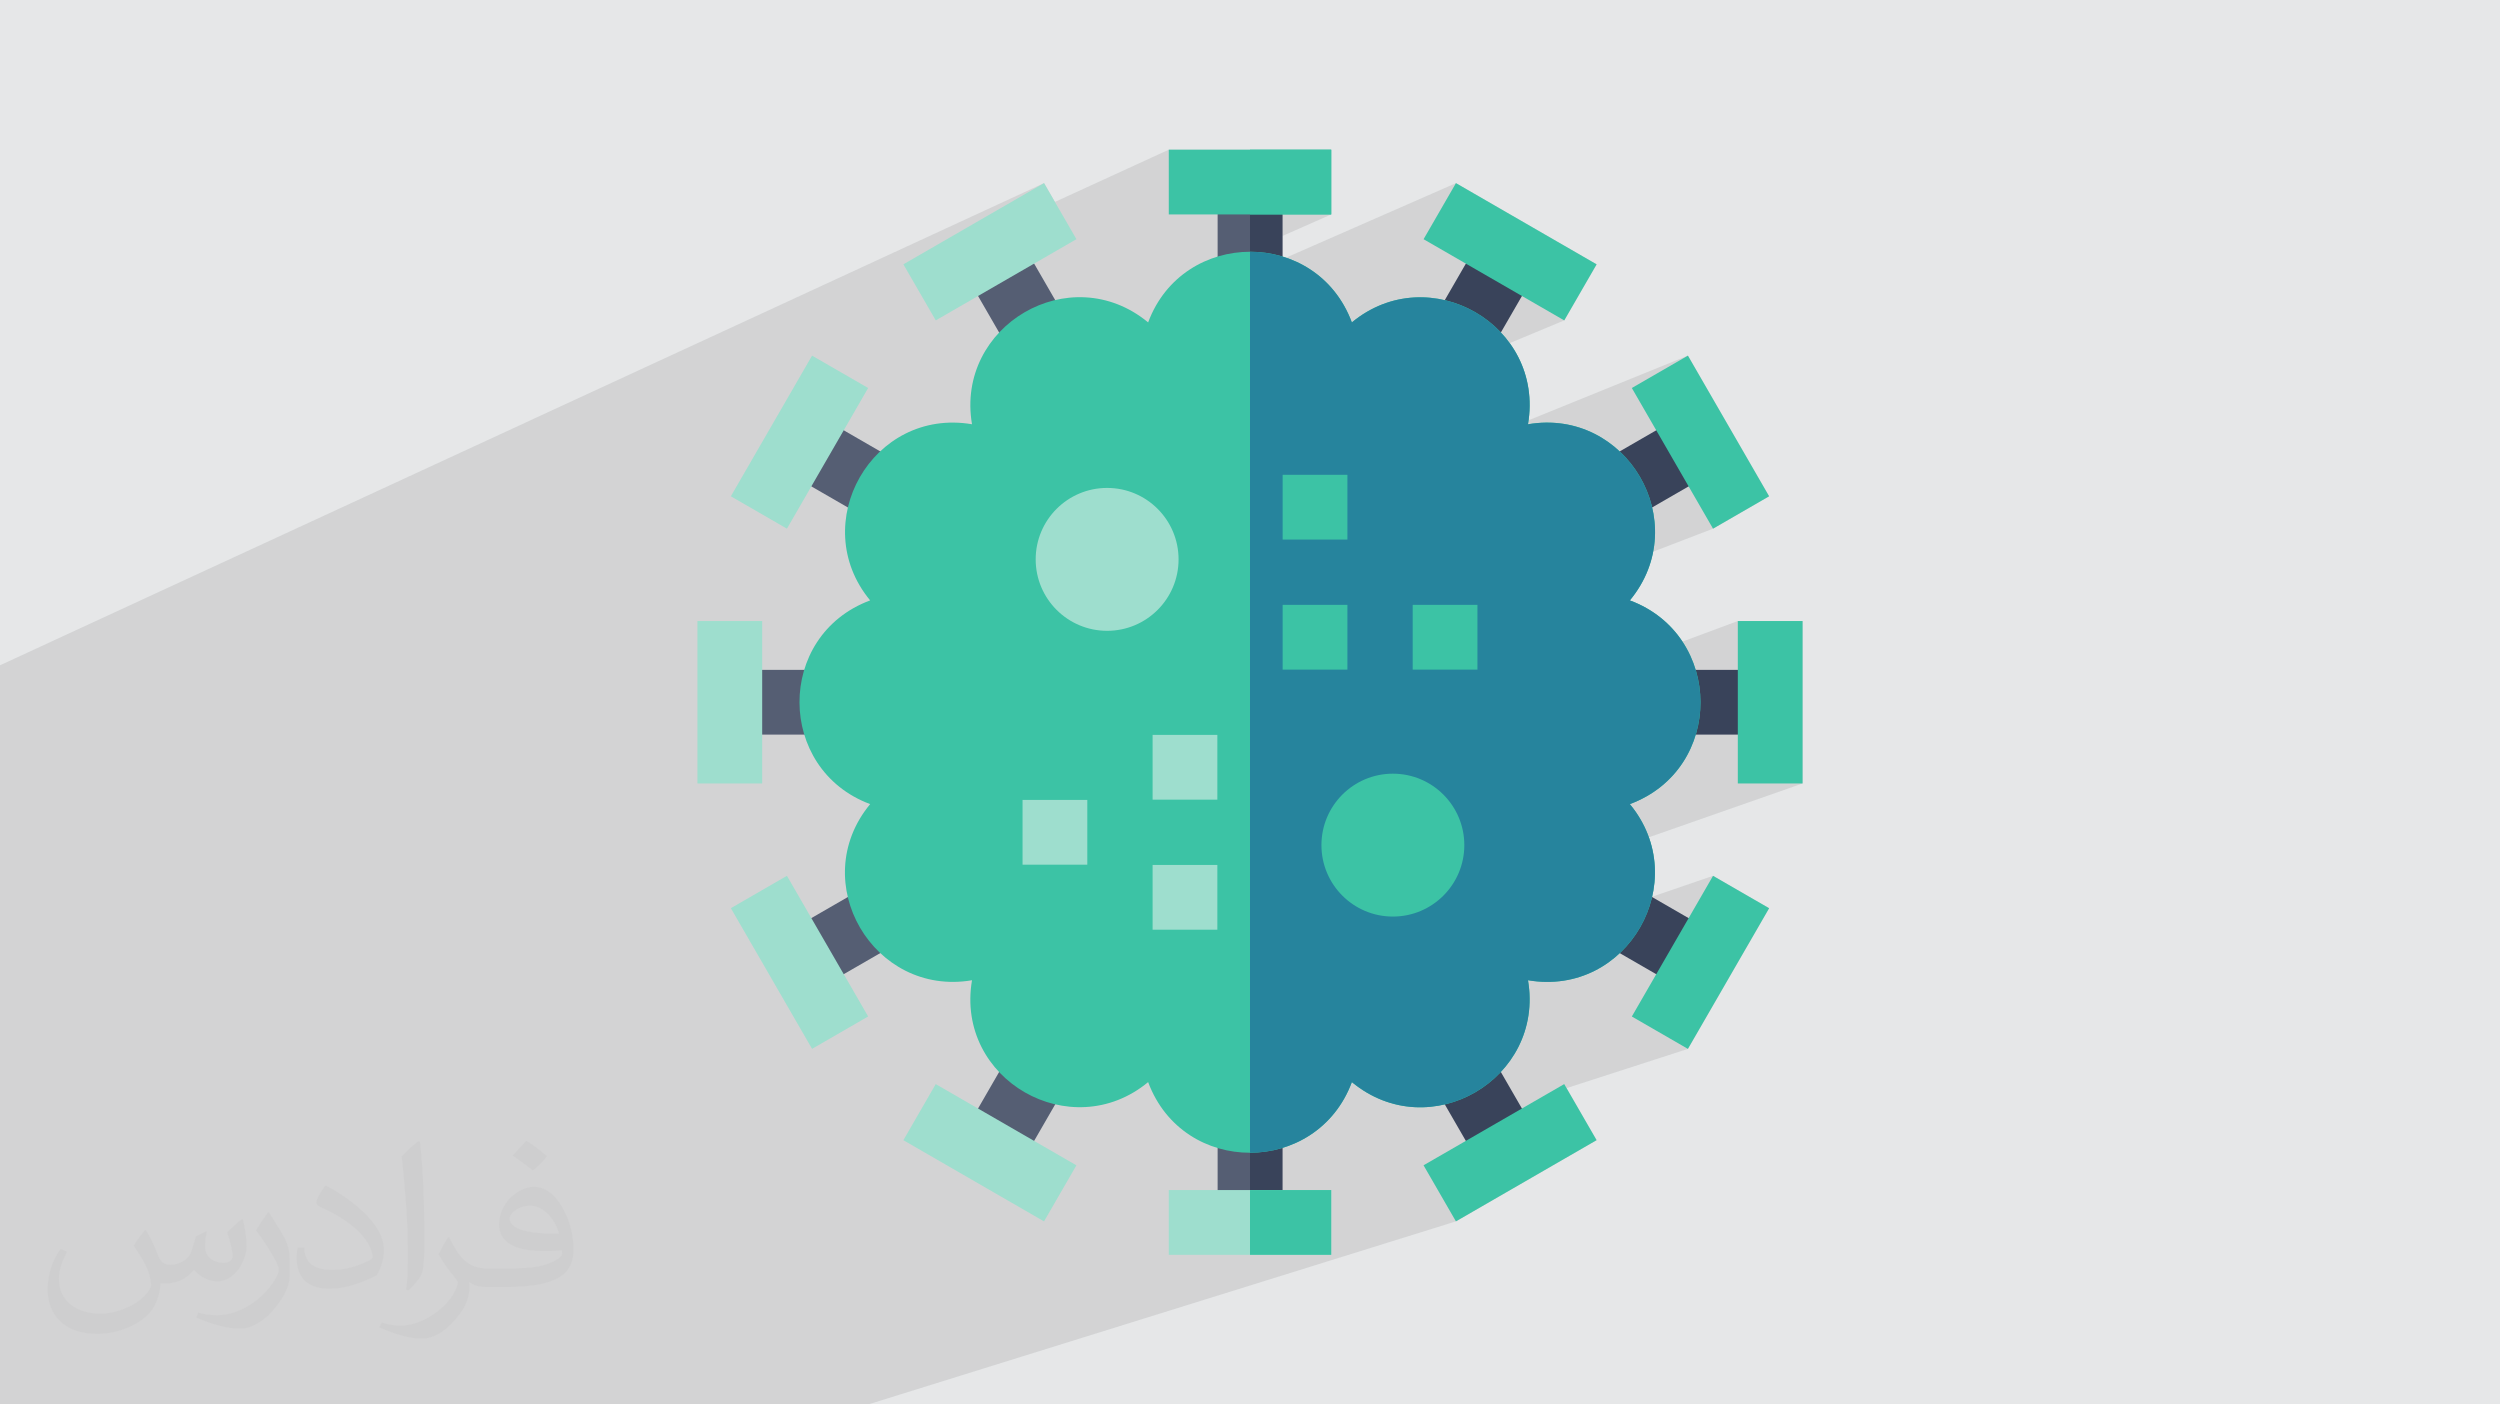
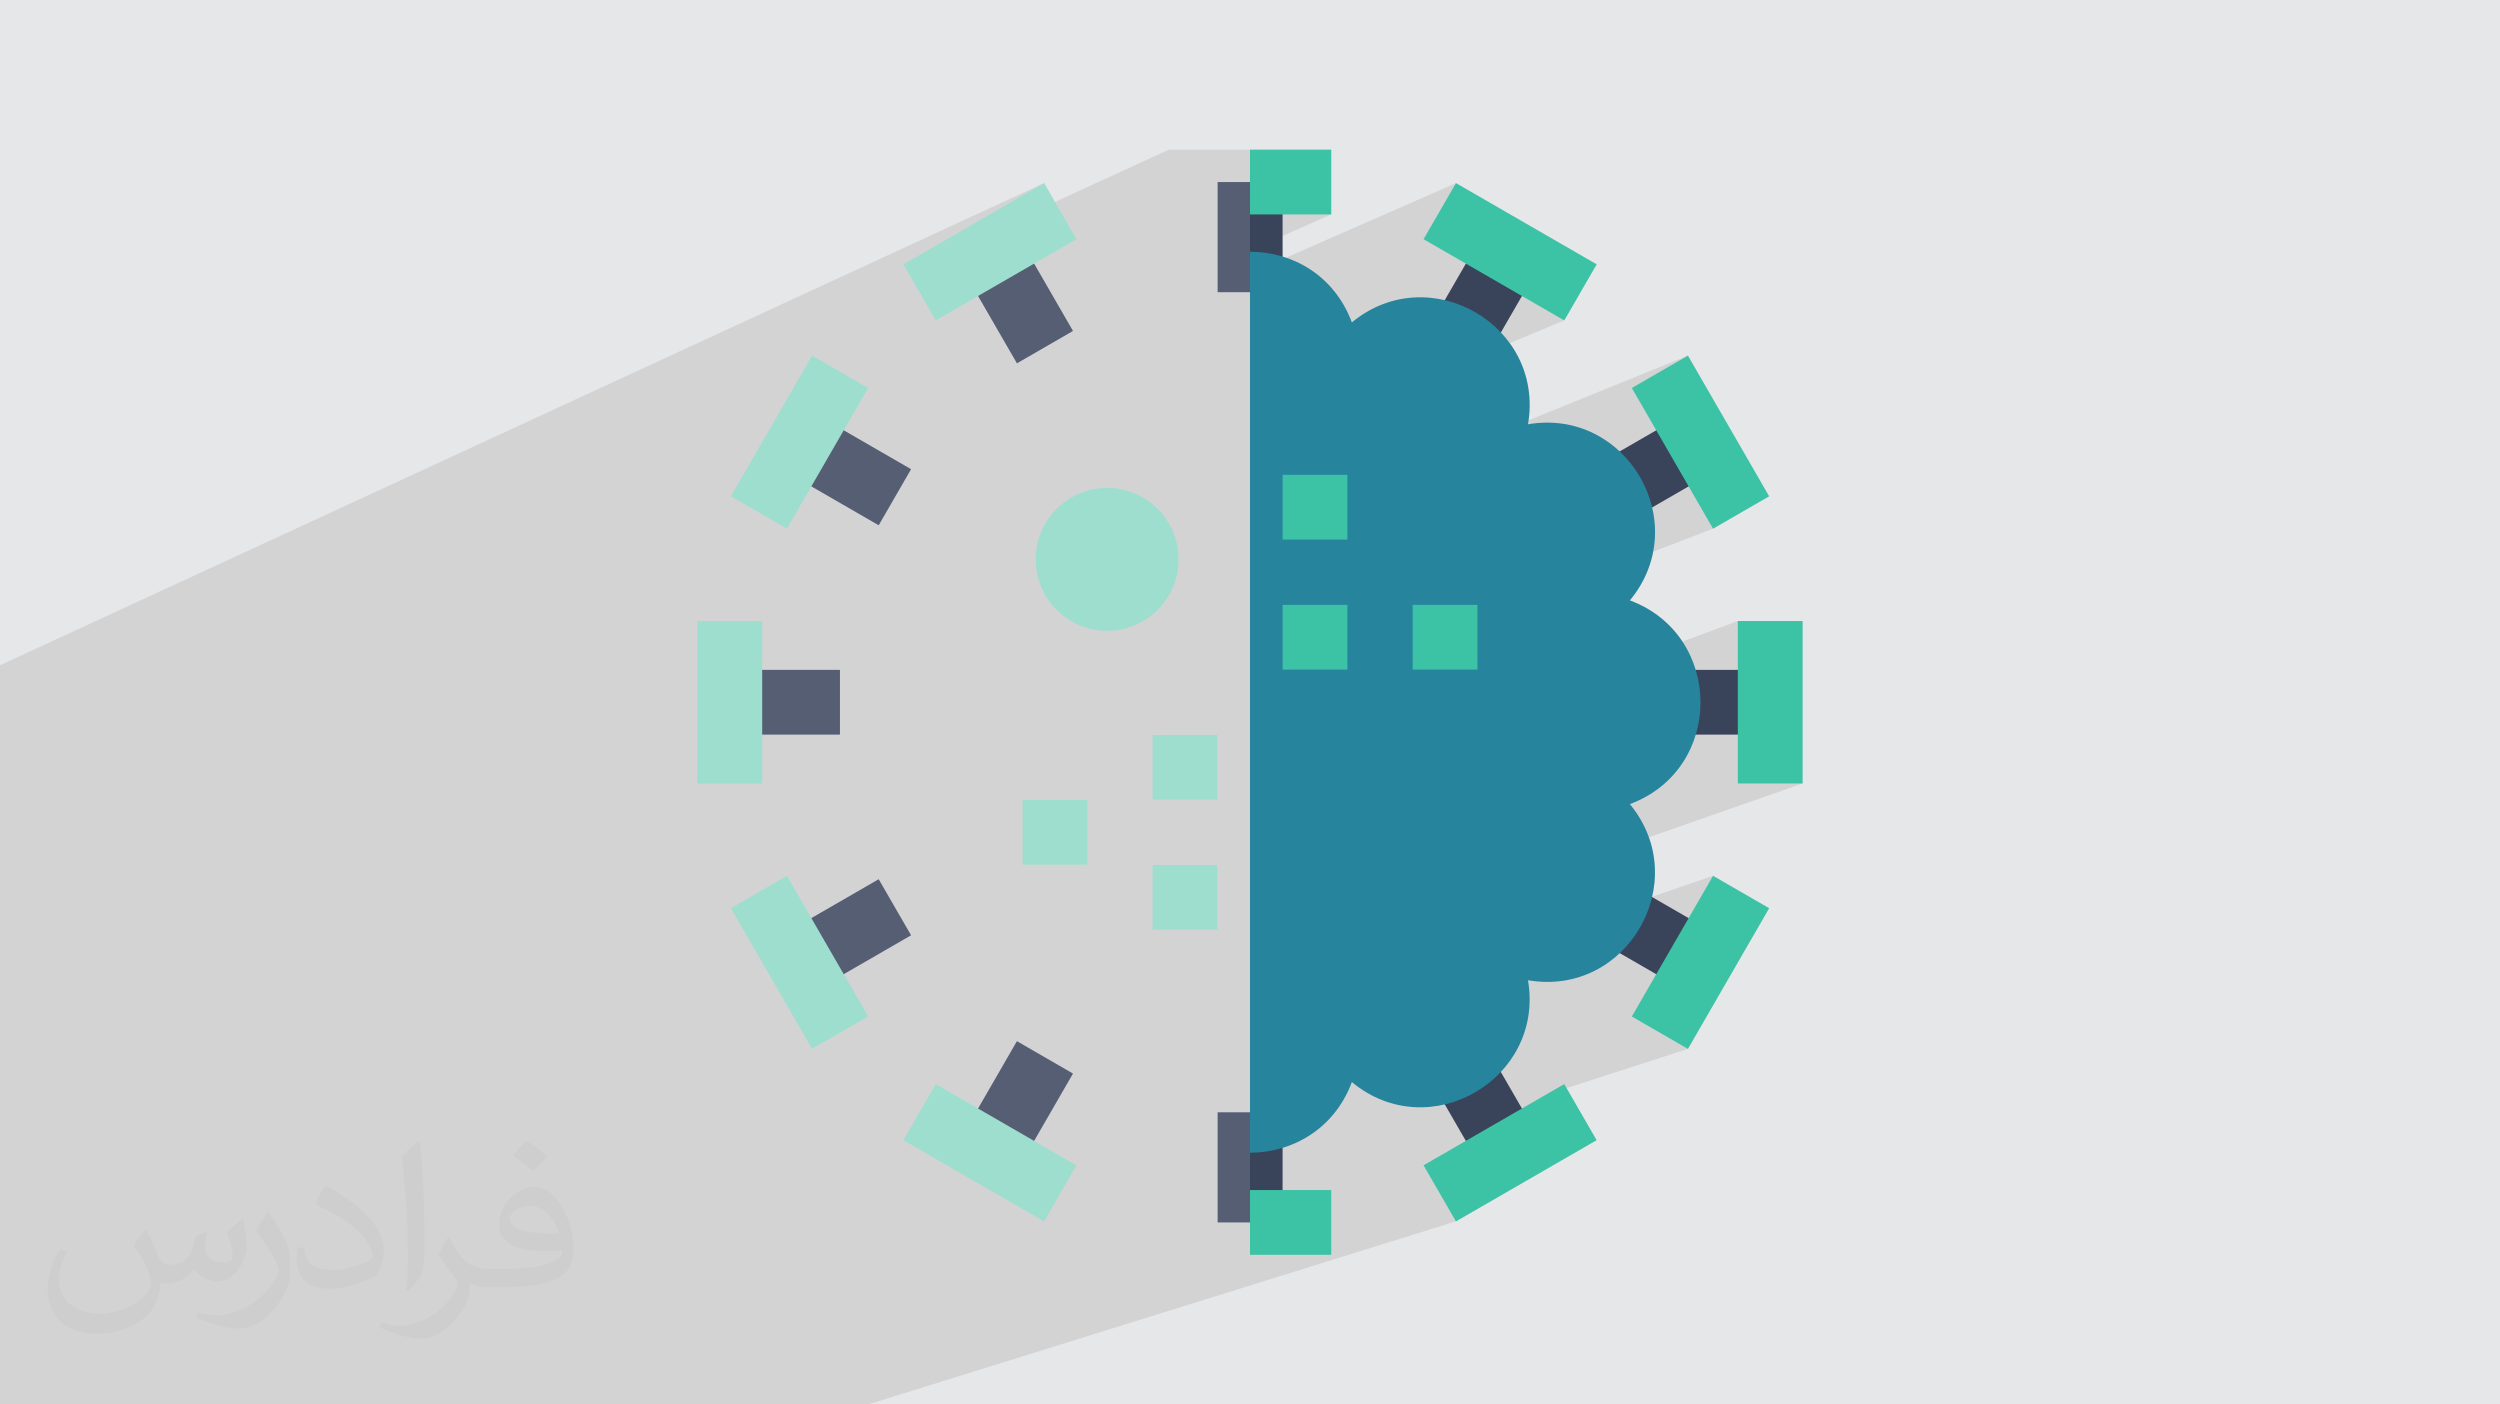
<svg xmlns="http://www.w3.org/2000/svg" xml:space="preserve" width="94.192mm" height="52.917mm" version="1.0" style="shape-rendering:geometricPrecision; text-rendering:geometricPrecision; image-rendering:optimizeQuality; fill-rule:evenodd; clip-rule:evenodd" viewBox="0 0 9404.92 5283.66" enable-background="new 0 0 512 512">
  <defs>
    <style type="text/css">
   
    .fil7 {fill:#26849D;fill-rule:nonzero}
    .fil4 {fill:#39435A;fill-rule:nonzero}
    .fil5 {fill:#3CC3A5;fill-rule:nonzero}
    .fil3 {fill:#555E73;fill-rule:nonzero}
    .fil6 {fill:#9EDECE;fill-rule:nonzero}
    .fil2 {fill:#373435;fill-opacity:0.031}
    .fil1 {fill:#2B2A29;fill-opacity:0.102}
    .fil0 {fill:#E6E7E8}
   
  </style>
  </defs>
  <g id="Layer_x0020_1">
    <polygon class="fil0" points="-0,0 9404.92,0 9404.92,5283.66 -0,5283.66 " />
    <polygon class="fil1" points="-0,5147.72 -0,5148.63 -0,5153.07 -0,5155.1 -0,5159.65 -0,5161.47 -0,5166.13 -0,5167.37 -0,5171.66 -0,5172.73 -0,5176.89 -0,5177.77 -0,5181.86 -0,5182.47 -0,5186.09 -0,5186.64 -0,5189.8 -0,5190.23 -0,5193.2 -0,5193.43 -0,5196 -0,5196.12 -0,5198.22 -0,5198.27 -0,5199.86 -0,5199.94 -0,5200.98 -0,5201.02 -0,5201.54 -0,5214.94 -0,5216.17 -0,5229.48 -0,5229.92 -0,5243.54 -0,5243.94 -0,5256.84 -0,5258.08 -0,5270.9 -0,5271.99 -0,5283.66 3.87,5283.66 5.38,5283.66 41.21,5283.66 44.55,5283.66 55.22,5283.66 79.4,5283.66 82.24,5283.66 84.62,5283.66 118.26,5283.66 124.02,5283.66 156,5283.66 162.4,5283.66 177.59,5283.66 192.7,5283.66 201.04,5283.66 230.89,5283.66 240.58,5283.66 267.92,5283.66 277.83,5283.66 303.31,5283.66 316.47,5283.66 340.11,5283.66 352.57,5283.66 375.9,5283.66 390.17,5283.66 412.55,5283.66 426.3,5283.66 447.43,5283.66 456.5,5283.66 462.85,5283.66 479.44,5283.66 497.57,5283.66 513.89,5283.66 516.09,5283.66 534.42,5283.66 547.66,5283.66 570.6,5283.66 579.16,5283.66 600.87,5283.66 614.64,5283.66 635.39,5283.66 636.17,5283.66 645.5,5283.66 648.1,5283.66 673.61,5283.66 766.32,5283.66 841.69,5283.66 954.03,5283.66 963.39,5283.66 1026.08,5283.66 1046.49,5283.66 1048.14,5283.66 1062.86,5283.66 1066.07,5283.66 1067.74,5283.66 1068.81,5283.66 1070.29,5283.66 1072.77,5283.66 1078.89,5283.66 1082.57,5283.66 1084.1,5283.66 1084.91,5283.66 1092.98,5283.66 1097.3,5283.66 1099.62,5283.66 1100.19,5283.66 1105.37,5283.66 1105.46,5283.66 1109.98,5283.66 1110.32,5283.66 1113.07,5283.66 1113.29,5283.66 1114.22,5283.66 1115.15,5283.66 1117.17,5283.66 1117.55,5283.66 1121.82,5283.66 1125.16,5283.66 1126.08,5283.66 1128.05,5283.66 1131.94,5283.66 1135.1,5283.66 1135.77,5283.66 1135.84,5283.66 1139.94,5283.66 1143.08,5283.66 1143.92,5283.66 1144.3,5283.66 1147.41,5283.66 1149.68,5283.66 1149.78,5283.66 1150.85,5283.66 1152.99,5283.66 1154.38,5283.66 1154.55,5283.66 1155.33,5283.66 1156.6,5283.66 1157.56,5283.66 1157.66,5283.66 1158.15,5283.66 1158.8,5283.66 1159.15,5283.66 1159.25,5283.66 1159.37,5283.66 1159.39,5283.66 1160.09,5283.66 1161.36,5283.66 1201.29,5283.66 1204.01,5283.66 1242.61,5283.66 1247.27,5283.66 1284.31,5283.66 1287.89,5283.66 1323.64,5283.66 1326.62,5283.66 1354.07,5283.66 1362.01,5283.66 1367.1,5283.66 1377.45,5283.66 1400.69,5283.66 1404.83,5283.66 1435.46,5283.66 1440.62,5283.66 1442.7,5283.66 1457.91,5283.66 1461.76,5283.66 1471.31,5283.66 1475.13,5283.66 1477.91,5283.66 1479.95,5283.66 1480.4,5283.66 1482.85,5283.66 1495.58,5283.66 1496.19,5283.66 1507.27,5283.66 1512.04,5283.66 1513.27,5283.66 1516.58,5283.66 1520.13,5283.66 1523.06,5283.66 1527.73,5283.66 1532.75,5283.66 1539.86,5283.66 1546.74,5283.66 1546.98,5283.66 1547.96,5283.66 1550.56,5283.66 1558.44,5283.66 1561.03,5283.66 1562.54,5283.66 1566.79,5283.66 1571.17,5283.66 1576.01,5283.66 1580.38,5283.66 1581.99,5283.66 1582.67,5283.66 1594.11,5283.66 1594.2,5283.66 1595.86,5283.66 1596.68,5283.66 1598.19,5283.66 1604.53,5283.66 1608.59,5283.66 1610.41,5283.66 1613.62,5283.66 1623.08,5283.66 1625.7,5283.66 1627.31,5283.66 1628.79,5283.66 1631.69,5283.66 1633.6,5283.66 1637.88,5283.66 1638.29,5283.66 1642.31,5283.66 1644.73,5283.66 1650.22,5283.66 1656.46,5283.66 1657.51,5283.66 1661.75,5283.66 1662.01,5283.66 1663.24,5283.66 1665.29,5283.66 1668.58,5283.66 1671.85,5283.66 1679.28,5283.66 1682.41,5283.66 1689.7,5283.66 1690.6,5283.66 1692.19,5283.66 1694.31,5283.66 1696.79,5283.66 1698.96,5283.66 1701.63,5283.66 1704.92,5283.66 1705.39,5283.66 1708.32,5283.66 1714.09,5283.66 1715.11,5283.66 1715.55,5283.66 1719.42,5283.66 1721.75,5283.66 1725.05,5283.66 1726.1,5283.66 1726.92,5283.66 1729.71,5283.66 1730.83,5283.66 1738.83,5283.66 1738.86,5283.66 1740.99,5283.66 1746.64,5283.66 1747.09,5283.66 1750.19,5283.66 1752.46,5283.66 1752.52,5283.66 1754.74,5283.66 1755.92,5283.66 1761.49,5283.66 1766.1,5283.66 1768.61,5283.66 1768.94,5283.66 1775.16,5283.66 1775.46,5283.66 1775.61,5283.66 1776.52,5283.66 1780.69,5283.66 1782.15,5283.66 1784.29,5283.66 1787.62,5283.66 1788.23,5283.66 1788.53,5283.66 1794.7,5283.66 1799.4,5283.66 1799.54,5283.66 1801.12,5283.66 1805.38,5283.66 1806.61,5283.66 1807.95,5283.66 1809.95,5283.66 1821.06,5283.66 1822.1,5283.66 1822.88,5283.66 1823.25,5283.66 1826.23,5283.66 1827.54,5283.66 1828.13,5283.66 1828.85,5283.66 1831.42,5283.66 1839.36,5283.66 1840.67,5283.66 1843.52,5283.66 1844.99,5283.66 1845.21,5283.66 1847.68,5283.66 1850.64,5283.66 1851.16,5283.66 1851.24,5283.66 1853.44,5283.66 1854.96,5283.66 1862.74,5283.66 1862.81,5283.66 1863.45,5283.66 1865.02,5283.66 1865.23,5283.66 1867.09,5283.66 1868.01,5283.66 1871.36,5283.66 1872.35,5283.66 1872.4,5283.66 1876.35,5283.66 1876.67,5283.66 1881.98,5283.66 1889.06,5283.66 1897.51,5283.66 1905.3,5283.66 1912.7,5283.66 1920.66,5283.66 1926.48,5283.66 1928.25,5283.66 1933.89,5283.66 1937.4,5283.66 1945.37,5283.66 1948.46,5283.66 1954.25,5283.66 1957.4,5283.66 1962.85,5283.66 1963.39,5283.66 1969.52,5283.66 1970.07,5283.66 1973.31,5283.66 1974.74,5283.66 2096.69,5283.66 2163.75,5283.66 2212.98,5283.66 2274.35,5283.66 2320.02,5283.66 2424.16,5283.66 2488.46,5283.66 2539.63,5283.66 2629.29,5283.66 2858.94,5283.66 2916.61,5283.66 3203.95,5283.66 3265.26,5283.66 5477.15,4594.76 6006.34,4289.24 5893.33,4093.49 6349.85,3945.87 6655.38,3416.69 6444.42,3294.88 6215.36,3373.44 6216.31,3369.23 6216.38,3368.88 6216.63,3367.72 6216.88,3366.55 6217.13,3365.4 6217.38,3364.23 6217.62,3363.06 6217.86,3361.89 6218.09,3360.72 6218.32,3359.55 6219.47,3353.39 6219.68,3352.19 6219.89,3350.99 6220.1,3349.79 6220.3,3348.58 6220.5,3347.38 6220.69,3346.17 6220.88,3344.97 6221.07,3343.76 6221.63,3339.98 6221.81,3338.73 6221.99,3337.47 6222.16,3336.21 6222.33,3334.95 6222.5,3333.69 6222.66,3332.42 6222.82,3331.17 6222.97,3329.9 6223.63,3324.11 6224.39,3316.13 6225,3308.11 6225.42,3300.32 6225.69,3293.21 6225.82,3286.64 6225.83,3285.53 6225.84,3284.41 6225.84,3283.29 6225.84,3282.17 6225.84,3281.05 6225.84,3279.93 6225.83,3278.82 6225.82,3277.7 6225.72,3271.9 6225.69,3270.73 6225.65,3269.55 6225.61,3268.38 6225.57,3267.2 6225.53,3266.04 6225.49,3264.86 6225.43,3263.69 6225.38,3262.51 6225.04,3256.56 6224.96,3255.35 6224.88,3254.14 6224.8,3252.93 6224.71,3251.72 6224.62,3250.51 6224.52,3249.29 6224.42,3248.08 6224.31,3246.87 6223.81,3241.73 6223.68,3240.51 6223.55,3239.31 6223.42,3238.09 6223.28,3236.88 6223.14,3235.66 6222.99,3234.44 6222.84,3233.24 6222.69,3232.02 6221.97,3226.65 6221.78,3225.35 6221.59,3224.05 6221.4,3222.75 6221.2,3221.46 6221,3220.16 6220.79,3218.87 6220.58,3217.58 6220.36,3216.28 6219.66,3212.28 6219.41,3210.9 6219.16,3209.52 6218.9,3208.14 6218.64,3206.77 6218.37,3205.39 6218.1,3204.01 6217.82,3202.64 6217.53,3201.26 6216.71,3197.39 6216.38,3195.9 6216.04,3194.41 6215.7,3192.93 6215.35,3191.45 6214.99,3189.96 6214.63,3188.47 6214.26,3187 6213.89,3185.51 6213.03,3182.2 6212.64,3180.7 6212.25,3179.22 6211.84,3177.73 6211.43,3176.23 6211.01,3174.74 6210.58,3173.26 6210.15,3171.77 6209.71,3170.28 6208.96,3167.76 6208.48,3166.21 6208,3164.65 6207.51,3163.09 6207.01,3161.53 6206.5,3159.98 6205.99,3158.42 6205.48,3156.87 6204.95,3155.31 6204.19,3153.08 6203.62,3151.46 6203.04,3149.83 6781.2,2947.36 6781.2,2336.3 6537.6,2336.3 6329.41,2413.78 6329.13,2413.35 6328.38,2412.23 6327.63,2411.11 6326.87,2409.99 6326.11,2408.87 6325.35,2407.76 6324.58,2406.65 6323.82,2405.54 6323.04,2404.43 6320.55,2400.93 6319.65,2399.69 6318.75,2398.45 6317.85,2397.21 6316.94,2395.98 6316.02,2394.75 6315.1,2393.53 6314.17,2392.3 6313.24,2391.08 6311.6,2388.98 6310.65,2387.77 6309.69,2386.54 6308.72,2385.33 6307.75,2384.11 6306.77,2382.9 6305.79,2381.7 6304.8,2380.5 6303.82,2379.3 6302.25,2377.41 6301.22,2376.19 6300.19,2374.98 6299.15,2373.78 6298.12,2372.58 6297.06,2371.38 6296.01,2370.18 6294.95,2368.99 6293.88,2367.81 6292.07,2365.8 6290.95,2364.56 6289.81,2363.33 6288.66,2362.1 6287.51,2360.89 6286.36,2359.67 6285.19,2358.45 6284.03,2357.24 6282.86,2356.03 6281.54,2354.7 6280.35,2353.49 6279.15,2352.29 6277.95,2351.09 6276.74,2349.9 6275.52,2348.7 6274.3,2347.53 6273.07,2346.35 6271.83,2345.17 6270.34,2343.76 6269.1,2342.6 6267.85,2341.46 6266.6,2340.31 6265.34,2339.16 6264.08,2338.02 6262.81,2336.89 6261.53,2335.76 6260.25,2334.64 6258.85,2333.42 6257.51,2332.25 6256.15,2331.09 6254.78,2329.93 6253.4,2328.78 6252.02,2327.64 6250.64,2326.5 6249.25,2325.36 6247.85,2324.23 6246.59,2323.23 6245.17,2322.1 6243.74,2320.98 6242.29,2319.85 6240.84,2318.73 6239.38,2317.61 6237.93,2316.5 6236.46,2315.4 6234.98,2314.31 6233.9,2313.52 6232.48,2312.48 6231.06,2311.45 6229.63,2310.42 6228.18,2309.4 6226.74,2308.39 6225.29,2307.38 6223.83,2306.37 6222.37,2305.37 6220.8,2304.3 6219.27,2303.27 6217.74,2302.25 6216.19,2301.25 6214.64,2300.23 6213.08,2299.23 6211.52,2298.23 6209.95,2297.24 6208.37,2296.25 6207.07,2295.44 6205.44,2294.44 6203.8,2293.44 6202.14,2292.45 6200.49,2291.46 6198.83,2290.48 6197.16,2289.51 6195.48,2288.55 6193.79,2287.59 6192.89,2287.09 6191.24,2286.16 6189.58,2285.24 6187.91,2284.33 6186.23,2283.42 6184.56,2282.51 6182.87,2281.63 6181.17,2280.73 6179.47,2279.85 6178.25,2279.21 6176.5,2278.32 6174.74,2277.44 6172.97,2276.56 6171.21,2275.69 6169.43,2274.83 6167.64,2273.97 6165.86,2273.12 6164.06,2272.28 6162.95,2271.76 6161.14,2270.93 6159.32,2270.1 6157.49,2269.28 6155.66,2268.48 6153.81,2267.67 6151.97,2266.87 6150.11,2266.08 6148.25,2265.29 6147.03,2264.78 6145.11,2263.98 6143.18,2263.2 6141.24,2262.42 6139.3,2261.65 6137.34,2260.89 6135.38,2260.13 6133.41,2259.38 6131.44,2258.64 6132.79,2257 6134.11,2255.37 6135.44,2253.73 6136.75,2252.08 6138.05,2250.43 6139.35,2248.79 6140.62,2247.14 6141.89,2245.48 6142.8,2244.3 6144.03,2242.67 6145.26,2241.04 6146.46,2239.4 6147.67,2237.76 6148.87,2236.11 6150.05,2234.47 6151.23,2232.82 6152.4,2231.17 6153,2230.3 6154.17,2228.64 6155.33,2226.96 6156.48,2225.28 6157.62,2223.6 6158.75,2221.92 6159.86,2220.23 6160.96,2218.54 6162.06,2216.85 6162.52,2216.12 6163.59,2214.45 6164.66,2212.77 6165.71,2211.09 6166.74,2209.42 6167.78,2207.73 6168.8,2206.04 6169.81,2204.35 6170.82,2202.67 6171.25,2201.94 6172.24,2200.25 6173.21,2198.56 6174.17,2196.87 6175.13,2195.18 6176.08,2193.48 6177.02,2191.78 6177.95,2190.08 6178.87,2188.39 6179.57,2187.08 6180.45,2185.42 6181.32,2183.76 6182.18,2182.11 6183.04,2180.45 6183.88,2178.79 6184.72,2177.12 6185.54,2175.47 6186.35,2173.8 6187.26,2171.91 6188.03,2170.3 6188.79,2168.71 6189.54,2167.1 6190.29,2165.5 6191.03,2163.89 6191.76,2162.29 6192.47,2160.67 6193.18,2159.06 6193.76,2157.74 6194.47,2156.1 6195.17,2154.45 6195.87,2152.8 6196.55,2151.15 6197.23,2149.51 6197.9,2147.85 6198.56,2146.2 6199.2,2144.54 6200.02,2142.46 6200.63,2140.87 6201.23,2139.28 6201.82,2137.69 6202.41,2136.1 6202.99,2134.51 6203.56,2132.91 6204.12,2131.32 6204.68,2129.73 6205.62,2126.99 6206.12,2125.47 6206.62,2123.95 6207.12,2122.44 6207.61,2120.92 6208.09,2119.4 6208.57,2117.88 6209.05,2116.37 6209.51,2114.85 6210.41,2111.84 6210.83,2110.39 6211.25,2108.94 6211.67,2107.48 6212.07,2106.02 6212.46,2104.57 6212.86,2103.12 6213.25,2101.66 6213.63,2100.2 6214.45,2097.05 6214.83,2095.53 6215.2,2094 6215.57,2092.48 6215.93,2090.95 6216.28,2089.44 6216.63,2087.92 6216.97,2086.39 6217.3,2084.87 6218.03,2081.48 6218.33,2080.01 6218.63,2078.54 6218.91,2077.08 6219.2,2075.61 6219.26,2075.32 6444.42,1988.82 6655.36,1867.02 6349.82,1337.83 5750.52,1581.1 5750.75,1579.4 5750.94,1577.99 5751.19,1575.99 5751.43,1574.01 5751.67,1572.01 5751.89,1570.02 5752.1,1568.04 5752.31,1566.06 5752.5,1564.08 5752.69,1562.11 5752.84,1560.46 5753.01,1558.51 5753.17,1556.56 5753.32,1554.62 5753.47,1552.68 5753.6,1550.74 5753.72,1548.82 5753.84,1546.88 5753.94,1544.95 5753.98,1544.24 5754,1543.66 5754.09,1541.67 5754.18,1539.68 5754.25,1537.69 5754.32,1535.71 5754.37,1533.72 5754.42,1531.74 5754.45,1529.76 5754.48,1527.79 5754.49,1527.12 5754.5,1525.15 5754.51,1523.17 5754.5,1521.22 5754.49,1519.25 5754.47,1517.29 5754.43,1515.35 5754.39,1513.39 5754.34,1511.44 5754.3,1510.04 5754.24,1508.13 5754.16,1506.22 5754.08,1504.3 5753.99,1502.4 5753.89,1500.5 5753.78,1498.59 5753.66,1496.69 5753.53,1494.8 5753.44,1493.6 5753.3,1491.72 5753.15,1489.85 5753,1487.99 5752.83,1486.12 5752.66,1484.25 5752.48,1482.4 5752.29,1480.54 5752.09,1478.69 5752.04,1478.14 5751.99,1477.73 5751.78,1475.92 5751.56,1474.11 5751.33,1472.3 5751.1,1470.49 5750.86,1468.69 5750.6,1466.88 5750.35,1465.08 5750.08,1463.28 5749.79,1461.31 5749.52,1459.59 5749.24,1457.87 5748.96,1456.17 5748.67,1454.45 5748.37,1452.74 5748.07,1451.03 5747.75,1449.34 5747.43,1447.64 5746.94,1445.1 5746.62,1443.51 5746.3,1441.93 5745.97,1440.35 5745.63,1438.76 5745.29,1437.19 5744.94,1435.62 5744.58,1434.05 5744.22,1432.48 5743.5,1429.45 5743.15,1427.97 5742.79,1426.49 5742.42,1425.01 5742.04,1423.53 5741.66,1422.07 5741.27,1420.6 5740.88,1419.13 5740.48,1417.67 5739.66,1414.72 5739.24,1413.24 5738.81,1411.76 5738.38,1410.29 5737.94,1408.82 5737.49,1407.35 5737.04,1405.88 5736.6,1404.42 5736.14,1402.97 5734.89,1399.1 5734.45,1397.76 5734,1396.44 5733.56,1395.11 5733.1,1393.78 5732.64,1392.45 5732.18,1391.13 5731.71,1389.82 5731.24,1388.5 5729.72,1384.32 5729.25,1383.07 5728.77,1381.82 5728.29,1380.57 5727.81,1379.31 5727.32,1378.07 5726.83,1376.83 5726.33,1375.58 5725.83,1374.34 5723.98,1369.86 5723.49,1368.66 5722.98,1367.46 5722.46,1366.27 5721.95,1365.07 5721.42,1363.89 5720.9,1362.7 5720.37,1361.52 5719.84,1360.33 5718.03,1356.37 5717.49,1355.21 5716.94,1354.04 5716.4,1352.88 5715.84,1351.73 5715.28,1350.58 5714.72,1349.43 5714.15,1348.28 5713.58,1347.13 5710.96,1341.96 5710.46,1341 5709.97,1340.04 5709.47,1339.09 5708.97,1338.13 5708.46,1337.19 5707.95,1336.24 5707.44,1335.3 5706.93,1334.35 5703.32,1327.84 5699.26,1320.86 5695.7,1315 5691.59,1308.51 5687.75,1302.65 5683.4,1296.32 5679.45,1290.8 5884.62,1205.4 6006.43,994.44 5477.24,688.91 4838.03,969.23 4834.01,967.86 4824.27,964.81 4824.27,887.81 5008.01,806.69 5008.01,563.09 4702.46,563.09 4396.91,563.09 3968.54,759.62 3927.66,688.82 -0,2502.8 -0,2556.69 -0,2580.29 -0,2698.46 -0,2722.25 -0,2733.09 -0,2750.28 -0,2773.35 -0,2787.77 -0,2790.97 -0,2814.25 -0,2857.84 -0,2899.81 -0,2914.75 -0,2924.26 -0,2949.43 -0,2989.13 -0,2991.97 -0,3017.54 -0,3019.75 -0,3074.61 -0,3082.19 -0,3090.97 -0,3104.74 -0,3120.7 -0,3136.21 -0,3137.35 -0,3140.48 -0,3141.53 -0,3143.35 -0,3145.13 -0,3149.27 -0,3152.55 -0,3153.79 -0,3157.13 -0,3158.28 -0,3159.99 -0,3170.07 -0,3170.87 -0,3174.84 -0,3175.34 -0,3179.46 -0,3183.96 -0,3185.95 -0,3187.95 -0,3188.77 -0,3197.7 -0,3202.36 -0,3206.69 -0,3207.33 -0,3211.49 -0,3212.93 -0,3218.57 -0,3220.95 -0,3222.12 -0,3224.61 -0,3227.36 -0,3230.74 -0,3231.21 -0,3236.07 -0,3236.16 -0,3241.15 -0,3241.68 -0,3244.69 -0,3247.73 -0,3250.93 -0,3252.81 -0,3258.89 -0,3262.75 -0,3264.77 -0,3266.55 -0,3268.6 -0,3271.56 -0,3271.94 -0,3277.2 -0,3277.68 -0,3282.5 -0,3283.26 -0,3283.73 -0,3286.7 -0,3289.77 -0,3292.98 -0,3293.22 -0,3298.65 -0,3302.16 -0,3305.21 -0,3308.18 -0,3312.38 -0,3314.9 -0,3315.11 -0,3320.67 -0,3321.05 -0,3324.03 -0,3327.6 -0,3330.61 -0,3336.25 -0,3336.98 -0,3337.57 -0,3343.27 -0,3344.69 -0,3346.09 -0,3351.02 -0,3352.92 -0,3353.53 -0,3359.21 -0,3360.28 -0,3360.58 -0,3367.38 -0,3368.28 -0,3368.31 -0,3368.45 -0,3368.51 -0,3368.69 -0,3368.72 -0,3369.17 -0,3369.31 -0,3369.42 -0,3369.67 -0,3369.76 -0,3370.41 -0,3370.66 -0,3371.3 -0,3371.37 -0,3372.15 -0,3372.59 -0,3373.5 -0,3373.56 -0,3373.65 -0,3374.49 -0,3375.09 -0,3375.16 -0,3376.36 -0,3376.51 -0,3377.32 -0,3378.15 -0,3379.86 -0,3380.11 -0,3380.44 -0,3381.77 -0,3384.15 -0,3384.37 -0,3385.71 -0,3388.32 -0,3390.45 -0,3393.2 -0,3395.26 -0,3398.41 -0,3400.9 -0,3403.88 -0,3406.78 -0,3409.76 -0,3413.47 -0,3415.92 -0,3420.85 -0,3422.13 -0,3426.83 -0,3429.57 -0,3429.78 -0,3435.14 -0,3435.2 -0,3438.07 -0,3449.68 -0,3525.29 -0,3525.85 -0,3542.51 -0,3561.69 -0,3610.68 -0,3615.27 -0,3615.36 -0,3623.42 -0,3624.76 -0,3625.01 -0,3627.5 -0,3634.88 -0,3640.39 -0,3647.33 -0,3653.74 -0,3654.75 -0,3660.59 -0,3667.25 -0,3673.33 -0,3680.02 -0,3686.01 -0,3693.07 -0,3699.61 -0,3707.17 -0,3707.5 -0,3712.28 -0,3721.31 -0,3725.15 -0,3734.31 -0,3738.59 -0,3748.04 -0,3751.95 -0,3761.81 -0,3765.38 -0,3765.99 -0,3772.18 -0,3776.14 -0,3778.83 -0,3789.43 -0,3792.14 -0,3803.33 -0,3805.56 -0,3817.48 -0,3819.19 -0,3831.6 -0,3831.94 -0,3832.41 -0,3845 -0,3846.01 -0,3858.68 -0,3859.83 -0,3872.65 -0,3873.19 -0,3885.96 -0,3886.42 -0,3886.99 -0,3899.26 -0,3900.55 -0,3912.91 -0,3913.99 -0,3920.33 -0,3926.27 -0,3926.73 -0,3930.14 -0,3930.42 -0,3934.26 -0,3934.58 -0,3938.85 -0,3939 -0,3939.14 -0,3943.89 -0,3944.21 -0,3944.4 -0,3949.21 -0,3950.07 -0,3955.41 -0,3956.05 -0,3961.67 -0,3962.31 -0,3968.5 -0,3969.43 -0,3975.77 -0,3976.7 -0,3977 -0,3983.15 -0,3983.65 -0,3984.71 -0,3991.09 -0,3992.76 -0,3999.66 -0,4001.38 -0,4003.22 -0,4007.94 -0,4010.57 -0,4016.61 -0,4019.73 -0,4026.67 -0,4028.96 -0,4035.97 -0,4039.24 -0,4045.46 -0,4049.8 -0,4055.89 -0,4058.56 -0,4060.3 -0,4060.48 -0,4065.14 -0,4071.03 -0,4076.24 -0,4082.36 -0,4087.75 -0,4091.26 -0,4093.37 -0,4097.81 -0,4101.86 -0,4104.51 -0,4108.77 -0,4109.32 -0,4116.61 -0,4121.07 -0,4121.67 -0,4182.9 -0,4303.44 -0,4315.11 -0,4329.78 -0,4334.48 -0,4342.69 -0,4343.52 -0,4344.26 -0,4356.22 -0,4358.34 -0,4367.05 -0,4371.66 -0,4372.03 -0,4379.47 -0,4383.54 -0,4387.43 -0,4392.66 -0,4395.64 -0,4403.31 -0,4408.77 -0,4415.44 -0,4421.37 -0,4427.2 -0,4432.93 -0,4435.41 -0,4438.17 -0,4445.29 -0,4449.87 -0,4457.43 -0,4460.36 -0,4465.98 -0,4469.07 -0,4471.58 -0,4471.94 -0,4480.48 -0,4482.75 -0,4491.1 -0,4493.24 -0,4501.79 -0,4503.7 -0,4512.49 -0,4513.92 -0,4522.84 -0,4523.72 -0,4532.23 -0,4533.47 -0,4542.05 -0,4542.89 -0,4543.93 -0,4551.45 -0,4551.91 -0,4560.18 -0,4560.63 -0,4568.67 -0,4569.18 -0,4576.81 -0,4577.48 -0,4584.72 -0,4584.88 -0,4594.57 -0,4595.36 -0,4605.04 -0,4605.8 -0,4608.96 -0,4615.67 -0,4616.56 -0,4620.01 -0,4626.45 -0,4627.12 -0,4637.46 -0,4638.5 -0,4648.72 -0,4650.05 -0,4660.07 -0,4661.03 -0,4671.69 -0,4672.87 -0,4683.54 -0,4684.95 -0,4695.28 -0,4696.87 -0,4707.4 -0,4708.87 -0,4719.45 -0,4721.6 -0,4731.79 -0,4733.77 -0,4743.85 -0,4745.77 -0,4812.02 -0,4830.13 -0,4837.31 -0,5008.23 -0,5012.95 -0,5048.66 " />
    <path class="fil2" d="M548.54 4627.69c17.95,27.21 29.6,53.36 40.96,82.43 8.45,16.91 12.93,48.09 52.57,48.09 11.61,0 28.28,-3.42 43.06,-11.61 16.63,-8.73 29.32,-21.94 35.94,-42l15.85 -53.36 38.57 -19.02 2.64 2.64c-5.27,20.09 -6.59,39.36 -6.59,54.43 0,44.63 38.57,61.56 69.22,61.56 17.95,0 34.09,-8.73 34.09,-25.11 0,-21.13 -8.98,-57.06 -20.62,-89.29 17.95,-17.95 35.94,-35.94 56.53,-50.47l3.17 1.6c8.98,38.04 14,75.56 14,100.66 0,24.57 -10.83,51.79 -19.81,69.49 -18.49,34.87 -51.25,62.62 -90.87,62.62 -30.1,0 -63.65,-15.07 -86.66,-43.06l-1.32 0c-21.66,26.96 -55.22,51.25 -108.86,51.25l-16.63 0c-2.64,35.41 -10.29,60.49 -21.94,82.95 -31.95,62.34 -126.81,106.47 -216.1,106.47 -124.17,0 -186.51,-71.59 -186.51,-166.96 0,-58.91 19.27,-113.6 48.88,-152.42l24.29 10.04c-18.49,35.41 -30.91,68.68 -30.91,101.45 0,89.29 72.66,131.83 156.4,131.83 77.68,0 173.83,-49.41 191.28,-106.72 -6.59,-62.62 -30.1,-91.93 -66.04,-148.99 10.83,-19.02 24.83,-38.04 42.28,-58.38l3.17 0 0 0 0 0 -0.02 -0.09zm1432.13 -336.04c26.15,16.39 51.79,35.66 76.87,57.85 -14,19.81 -31.45,37.79 -53.11,53.64 -25.11,-20.34 -50.19,-37.79 -75.84,-56.27 17.42,-19.55 34.62,-38.29 52.04,-55.22l0 0 0 0 0 0 0 0 0 0 0.03 0zm13.47 244.11c-42.28,0 -76.87,27.75 -76.87,48.34 0,44.13 84.53,57.85 185.72,57.31 -12.68,-51.79 -57.06,-105.68 -108.86,-105.68l0.01 0.03zm-94.86 236.19c54.96,0 103.04,-1.6 139.74,-10.83 40.96,-10.29 75.56,-30.91 75.56,-45.17 0,-3.7 0,-8.19 -1.32,-11.89 -22.98,2.11 -49.41,2.11 -72.38,2.11 -74.49,0 -131.55,-16.91 -154.02,-58.66 -5.55,-11.61 -9.51,-24.57 -9.51,-39.36 0,-40.43 17.42,-79.79 48.09,-107 25.61,-22.45 53.89,-36.44 82.67,-36.44 52.04,0 93.51,41.75 122.57,107.54 15.85,35.94 26.68,77.4 26.68,129.72 0,34.87 -9.51,64.19 -31.17,85.85 -40.43,39.11 -114.92,53.89 -229.04,53.89l-51.79 0 0 0 -13.47 0c-28.28,0 -48.62,-5.02 -64.72,-17.42l-2.64 0c0.79,6.59 1.32,12.93 1.32,19.02 0,25.61 -8.45,58.38 -25.61,84.53 -50.72,75.3 -105.68,108.04 -153.24,108.04 -48.09,0 -107,-18.49 -160.11,-42.54l9.51 -18.49c17.17,7.13 40.96,11.89 73.7,11.89 85.85,0 198.66,-82.43 212.66,-163 -3.17,-6.59 -8.98,-15.32 -17.17,-24.57 -25.11,-29.85 -40.96,-54.68 -55.75,-80.83 12.68,-25.11 24.29,-45.17 35.13,-63.4l4.49 -0.53c36.72,74.77 69.99,117.55 144.23,117.55l11.61 0 0 0 53.89 0 0 0 0 0 0 0 0 0 0 0 0.09 0.01zm-371.98 79c6.34,-34.34 6.87,-72.91 6.87,-108.86l0 -53.36c0,-99.6 -12.68,-244.36 -22.98,-338.68 17.95,-19.27 43.06,-42 62.87,-57.31l5.81 1.6c13.47,118.62 16.63,256 16.63,383.06 0,33.3 -1.32,65.79 -4.49,89.55 -1.85,30.1 -19.27,52.83 -56.53,87.7l-8.19 -3.7zm-382.8 -157.19c1.85,46.77 24.83,83.49 105.15,83.49 49.93,0 92.19,-12.93 138.96,-35.13 8.45,-3.7 12.93,-8.73 12.93,-12.93 0,-29.32 -22.45,-68.15 -60.23,-103.55 -36.72,-33.3 -85.34,-62.62 -130.76,-82.18 -15.6,-6.59 -20.62,-13.47 -20.62,-20.09 0,-13.47 17.95,-41.75 32.77,-62.09l5.02 -0.53c52.04,27.21 110.17,67.64 153.24,112.53 39.11,41.47 63.4,83.49 63.4,129.19 0,33.81 -10.29,65.51 -26.96,95.11 -57.06,28.79 -117.83,50.72 -178.06,50.72 -73.17,0 -123.1,-34.34 -123.1,-114.92 0,-8.73 0,-22.19 3.17,-39.64l25.11 0 0 0 0 0 0 0 0 0 0 0 -0.02 0zm-132.37 -132.9l45.45 73.45c16.63,27.21 32.23,56.81 32.23,103.55l0 59.7c0,48.34 -30.91,100.13 -80.83,151.38 -39.11,34.62 -73.7,49.41 -105.68,49.41 -47.55,0 -101.98,-14.79 -164.85,-41.75l7.13 -18.49c19.81,5.27 42.79,9.77 71.06,9.77 90.36,-0.53 182.8,-66.57 225.08,-147.15 5.02,-9.26 6.87,-17.95 6.87,-24.04 0,-9.26 -5.02,-19.55 -8.98,-28.79 -22.98,-43.31 -48.62,-82.95 -76.87,-119.68 14.79,-23.25 29.6,-45.7 45.7,-67.9l3.7 0.53 0 0 0 0 0 0 0 0 0 0 -0.02 0.01z" />
    <g id="_1586654969616">
      <g>
        <polygon class="fil3" points="4580.66,684.88 4824.27,684.88 4824.27,1099.26 4580.66,1099.26 " />
        <polygon class="fil4" points="4702.46,684.88 4824.27,684.88 4824.27,1099.26 4702.46,1099.26 " />
-         <polygon class="fil5" points="4396.9,563.09 5008.02,563.09 5008.02,806.69 4396.9,806.69 " />
        <polygon class="fil5" points="4702.46,563.09 5008.02,563.09 5008.02,806.69 4702.46,806.69 " />
        <polygon class="fil3" points="4580.66,4184.41 4824.27,4184.41 4824.27,4598.78 4580.66,4598.78 " />
        <polygon class="fil4" points="4702.46,4184.41 4824.27,4184.41 4824.27,4598.78 4702.46,4598.78 " />
-         <polygon class="fil6" points="4396.9,4476.97 5008.02,4476.97 5008.02,4720.57 4396.9,4720.57 " />
        <polygon class="fil5" points="4702.46,4476.97 5008.02,4476.97 5008.02,4720.57 4702.46,4720.57 " />
        <polygon class="fil3" points="3618.48,1007.96 3829.44,886.17 4036.62,1245.01 3825.66,1366.81 " />
        <polygon class="fil6" points="3398.47,994.35 3927.65,688.82 4049.46,899.78 3520.27,1205.32 " />
        <polygon class="fil4" points="5368.19,4038.57 5579.15,3916.77 5786.33,4275.6 5575.37,4397.4 " />
        <polygon class="fil5" points="5355.35,4383.8 5884.53,4078.27 6006.34,4289.23 5477.15,4594.76 " />
        <polygon class="fil3" points="2946.78,1768.85 3068.58,1557.89 3427.41,1765.08 3305.62,1976.04 " />
        <polygon class="fil6" points="2749.43,1867.05 3054.96,1337.86 3265.93,1459.67 2960.39,1988.86 " />
        <polygon class="fil4" points="5977.4,3518.67 6099.21,3307.71 6458.03,3514.9 6336.24,3725.86 " />
        <polygon class="fil5" points="6138.89,3824.07 6444.42,3294.88 6655.38,3416.69 6349.85,3945.88 " />
        <polygon class="fil3" points="2745.51,2520.02 3159.88,2520.02 3159.88,2763.63 2745.51,2763.64 " />
        <polygon class="fil6" points="2623.72,2336.29 2867.32,2336.29 2867.32,2947.37 2623.72,2947.37 " />
        <polygon class="fil4" points="6245.05,2520.02 6659.41,2520.02 6659.41,2763.63 6245.05,2763.64 " />
        <polygon class="fil5" points="6537.6,2336.29 6781.2,2336.29 6781.2,2947.37 6537.6,2947.37 " />
        <polygon class="fil3" points="2946.78,3514.76 3305.62,3307.58 3427.42,3518.54 3068.58,3725.72 " />
        <polygon class="fil6" points="2749.45,3416.53 2960.41,3294.72 3265.95,3823.91 3054.98,3945.72 " />
        <polygon class="fil4" points="5977.39,1765.05 6336.23,1557.87 6458.02,1768.83 6099.19,1976.01 " />
        <polygon class="fil5" points="6138.88,1459.63 6349.84,1337.83 6655.36,1867.02 6444.4,1988.82 " />
        <polygon class="fil3" points="3618.43,4275.7 3825.61,3916.86 4036.57,4038.67 3829.39,4397.49 " />
        <polygon class="fil6" points="3398.41,4289.34 3520.2,4078.38 4049.39,4383.91 3927.59,4594.87 " />
        <polygon class="fil4" points="5368.24,1245.08 5575.42,886.24 5786.38,1008.04 5579.2,1366.87 " />
        <polygon class="fil5" points="5355.43,899.86 5477.24,688.91 6006.43,994.44 5884.62,1205.4 " />
-         <path class="fil5" d="M6131.44 3025.02c239.46,289.31 -8.61,726.34 -383.19,662.6 63.25,370.11 -369.62,625.24 -662.6,383.19 -65.61,176.53 -224.36,265.53 -383.19,265.77 -158.42,0.24 -316.93,-87.86 -383.19,-265.77 -289.31,239.46 -726.34,-8.61 -662.6,-383.19 -370.11,63.25 -625.24,-369.62 -383.19,-662.6 -352.58,-131.06 -356.23,-633.69 0,-766.38 -239.46,-289.31 8.61,-726.34 383.19,-662.6 -63.25,-370.11 369.62,-625.24 662.6,-383.19 65.61,-176.53 224.36,-265.53 383.19,-265.77 158.42,-0.24 316.93,87.86 383.19,265.77 289.31,-239.46 726.34,8.61 662.6,383.19 370.11,-63.25 625.24,369.62 383.19,662.6 352.58,131.06 356.23,633.69 0,766.38z" />
+         <path class="fil5" d="M6131.44 3025.02z" />
        <path class="fil7" d="M6131.44 3025.02c239.46,289.31 -8.61,726.34 -383.19,662.6 63.25,370.11 -369.62,625.24 -662.6,383.19 -65.61,176.53 -224.36,265.53 -383.19,265.77l0 -3389.49c158.42,-0.24 316.93,87.86 383.19,265.77 289.31,-239.46 726.34,8.61 662.6,383.19 370.11,-63.25 625.24,369.62 383.19,662.6 352.58,131.06 356.23,633.69 0,766.38z" />
        <polygon class="fil5" points="4825.27,2275.42 5068.88,2275.42 5068.88,2519.02 4825.27,2519.02 " />
        <polygon class="fil5" points="5314.51,2275.42 5558.12,2275.42 5558.12,2519.02 5314.51,2519.02 " />
        <polygon class="fil5" points="4825.27,1786.2 5068.88,1786.2 5068.88,2029.8 4825.27,2029.8 " />
        <g>
          <polygon class="fil6" points="4336.05,2764.64 4579.65,2764.64 4579.65,3008.25 4336.05,3008.25 " />
          <polygon class="fil6" points="4336.05,3253.88 4579.65,3253.88 4579.65,3497.49 4336.05,3497.49 " />
          <polygon class="fil6" points="3846.81,3009.25 4090.41,3009.25 4090.41,3252.86 3846.81,3252.86 " />
        </g>
-         <circle class="fil5" cx="5239.96" cy="3179.32" r="268.76" />
        <circle class="fil6" cx="4164.97" cy="2104.33" r="268.76" />
      </g>
    </g>
  </g>
</svg>